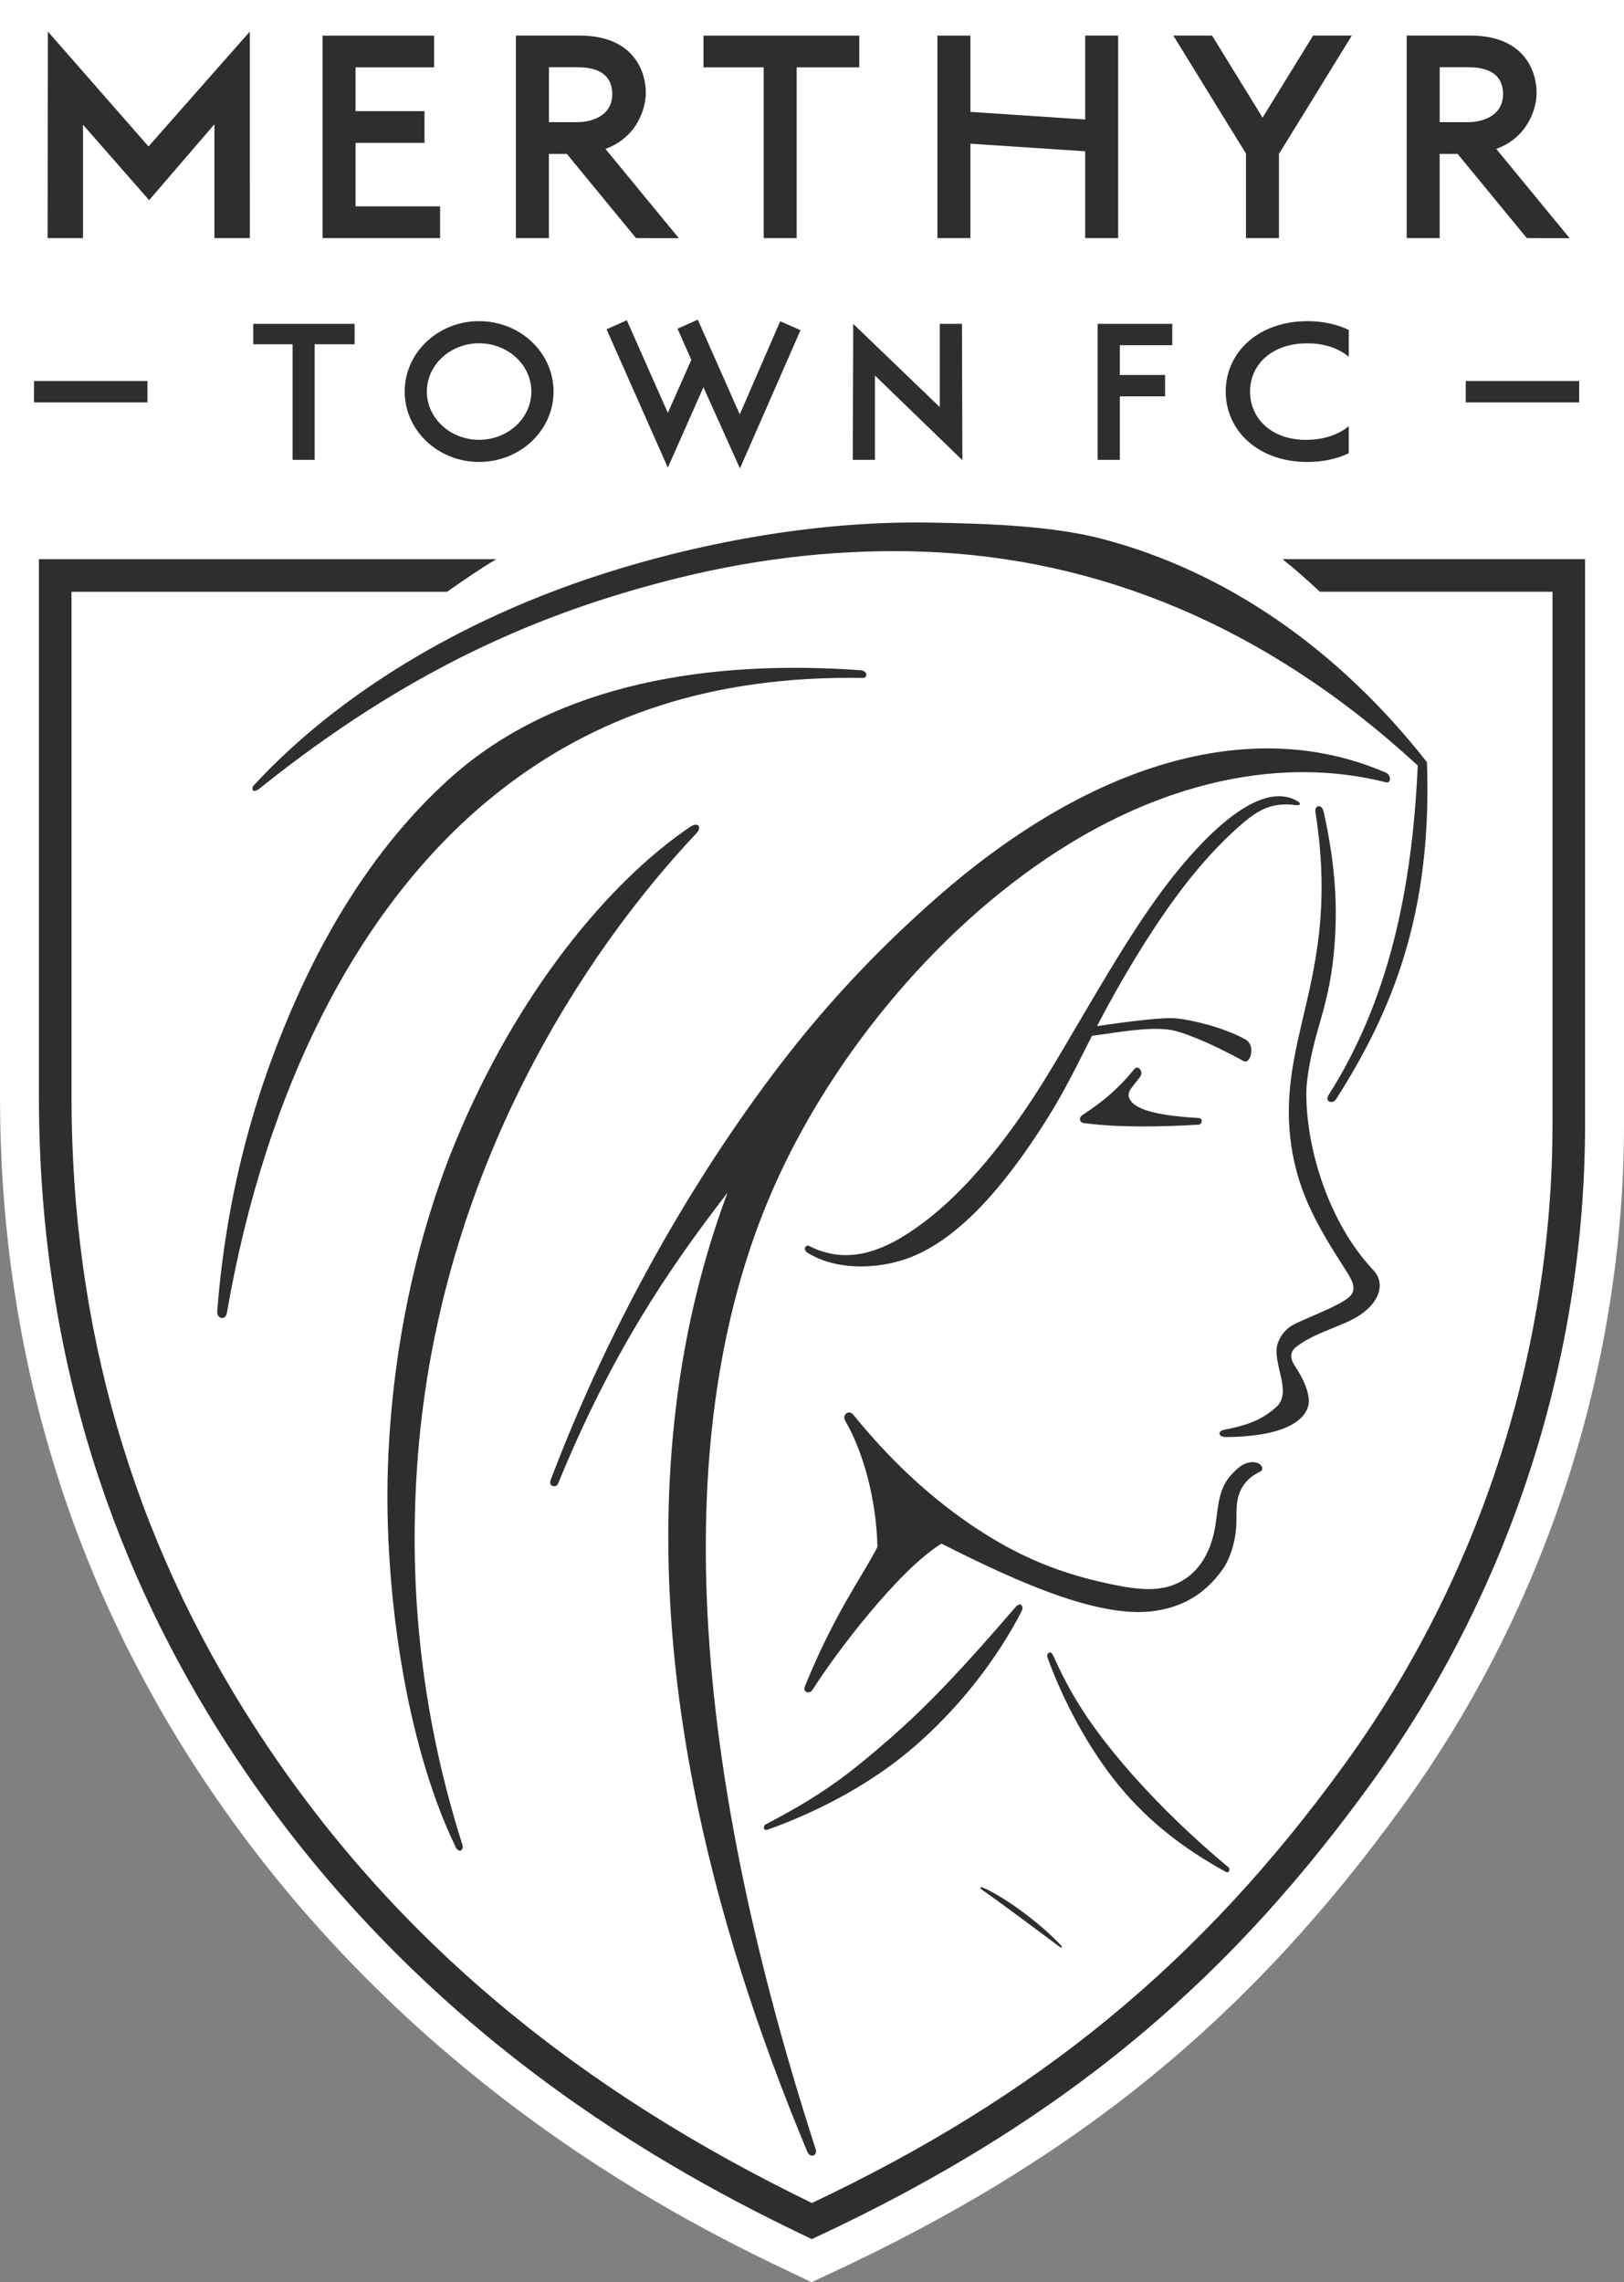
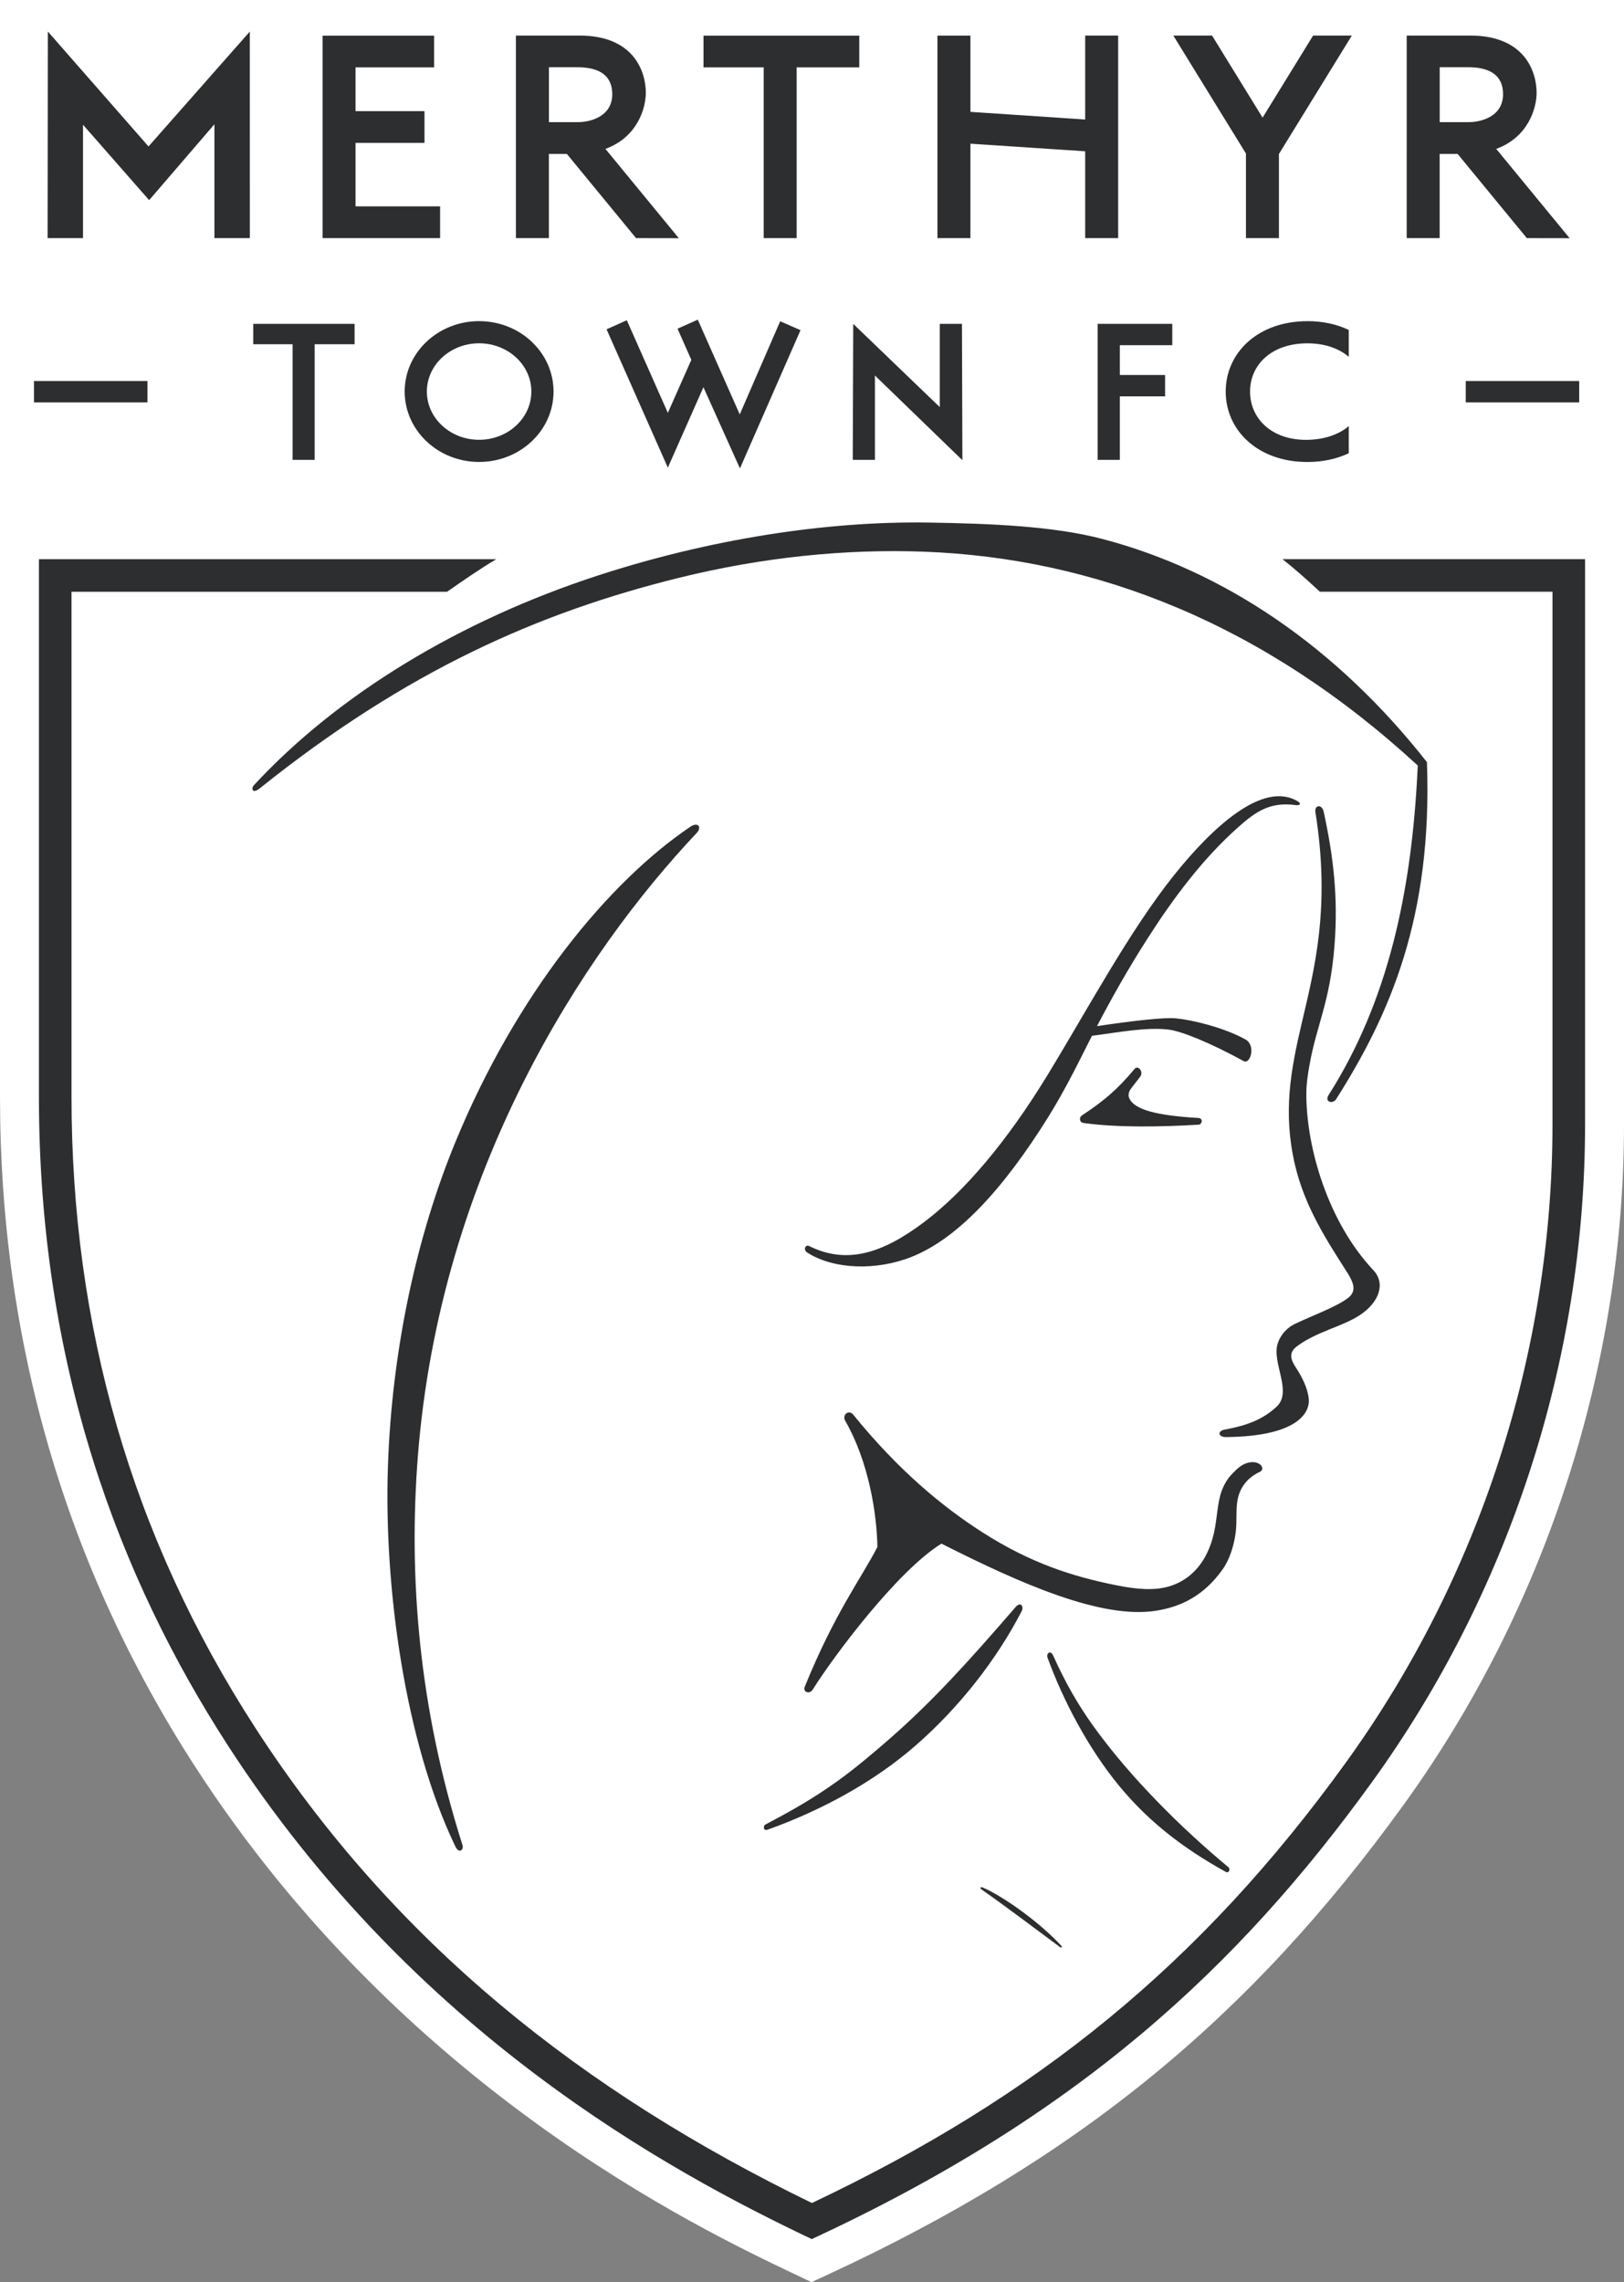
<svg xmlns="http://www.w3.org/2000/svg" fill="none" viewBox="0 0 417.16 586.07">
  <rect x="0" y="0" width="417.16" height="586.07" fill="#808080" stroke="none" />
  <path fill="#fff" fill-rule="evenodd" d="M329.43 0h87.73v288.71c0 62.15-20.08 124.18-56.54 174.67-39.69 54.96-83.92 91.06-147.91 120.72l-4.26 1.97-4.24-2.02C179.3 572.21 103.49 536.17 50.1 453.64 16.86 402.23 0 344.35 0 281.62V0h329.43Z" clip-rule="evenodd" />
  <path fill="#2D2E2F" fill-rule="evenodd" d="M10 143.6h117.48c-4.19 2.5-8.28 5.31-12.64 8.37H18.37v129.64c0 58.68 15.29 112.76 47.17 162.04 35.87 55.46 84.44 93.67 143.02 122.09 57.69-27.31 99.74-61.3 137.17-113.13 34.31-47.51 53.06-105.31 53.06-163.92V151.96h-59.75c-3.43-3.2-6.56-5.96-9.61-8.37h77.73v145.1c0 61.41-19.92 120.73-54.64 168.82-34.72 48.08-75.87 85.92-144 117.5C172 557.65 106.45 522.31 58.51 448.2 30.76 405.3 10 350.89 10 281.61V143.59v.01Z" clip-rule="evenodd" />
  <path fill="#2D2E2F" fill-rule="evenodd" d="M66.74 202.44c37.77-30.26 71.72-45.17 107.69-54.06 21.32-5.27 42.61-7.44 62.77-6.71 44.31 1.61 87.53 18.57 126.98 54.92-1.46 32.57-7.71 60.7-22.89 84.61-1.15 1.8 1.06 2.44 1.95 1.03 13.82-21.77 24.75-46.73 23.3-86.51-23.2-29.52-52.06-49.11-83.43-57.33-12.59-3.3-28.74-3.93-44.39-4.19-26.73-.44-56.69 4.35-84.97 13.54-35.7 11.6-67.03 30.66-88.56 53.94-.69.74-.44 2.35 1.54.77l.01-.01Z" clip-rule="evenodd" />
-   <path fill="#2D2E2F" fill-rule="evenodd" d="M356.02 198.44c-32.99-14.36-74.21-4.07-115.45 32.13-13.05 11.46-26.83 25.39-40.22 42.9-22.31 29.18-43.5 66.05-58.9 106.58-.69 1.81 1.47 2.01 1.85 1.08 13.84-33.81 28.44-55.22 43.59-74.86-6.49 17.33-10.62 34.98-12.89 52.19-8.77 66.52 8.24 133.82 33.37 194.11.74 1.77 2.69 1.02 2.16-.62-36-111.35-35.54-192.34-10.09-248.57 14.87-32.86 42.42-66.67 75.44-86.81 25.26-15.41 53.98-22.51 81.14-15.67 1.39.35 1.32-1.89 0-2.46ZM221.7 174.1c-39.42-.66-69.09 10.1-93.14 28.88-35.84 27.99-60.22 75.97-70.29 134.25-.33 1.92-2.61 1.48-2.47-.46 2.49-32.29 10.66-58.93 20.71-81.17 10.71-23.67 24.01-42.32 39.48-56.08 27.31-24.3 66.81-30.12 104.94-27.41 2.09.15 1.92 2.02.77 2v-.01Z" clip-rule="evenodd" />
  <path fill="#2D2E2F" fill-rule="evenodd" d="M178.88 214c-28.77 30.48-65.82 86.49-71.55 160.07-2.38 30.54.12 64.13 11.48 99.78.35 1.09-.84 2.4-1.85.31-12.96-26.95-18.34-66.65-17.32-97.34 1-30.32 7.44-59.47 17.3-83.44 15.75-38.29 39.45-66.95 60.41-81.08 1.93-1.3 3.06.09 1.54 1.7h-.01Zm154-7.24c-6.58-.91-10.25 1.6-14.81 5.66-9.22 8.19-16.76 18.36-23.38 28.71-4.64 7.26-8.91 14.74-12.9 22.39 8.66-1.3 17.07-2.31 20.32-2 3.97.38 12.11 2.27 17.79 5.4 2.79 1.53 1.27 6.51-.43 5.58-8.54-4.69-15.94-7.67-19.24-8.09-5.79-.72-13.51.79-19.73 1.59-.42.82-.84 1.65-1.26 2.48-3.03 6.03-6.13 12.2-9.91 18.27-11.65 18.71-23.39 31.36-35.22 36.04-9 3.56-19.91 3.25-26.74-1.12-1.15-.74-.46-2.15.46-1.69 9.6 4.78 18.72 1.97 29.37-6.01 10.49-7.86 21.46-20.82 31.86-37.86 10.27-16.83 21.09-37.11 32.61-51.48 9.55-11.91 22.73-24.36 31.77-18.79.88.54.44 1.06-.57.92h.01Zm7.16 1.779c2.46 11.43 3.73 21.76 2.75 34.32-1.13 14.57-4.6 20.29-6.42 30.67-.41 2.32-.82 4.8-.81 7.56.05 14.08 5.75 32.911 17.2 45.081 3.22 3.42 1.54 8.229-3.4 11.519-4.47 2.98-11.01 4.21-16.16 8-2.38 1.75-1.55 3.621-.34 5.481 1.55 2.37 3.06 5.299 3.32 8.039.37 3.79-3.22 9.66-21.22 9.84-2.07.02-2.36-1.56-.32-1.93 6.49-1.19 10.05-2.949 13.21-5.799 4.28-3.85-1.2-11.28.34-16.25.41-1.32 1.59-3.721 4.53-5.131 3.92-1.89 10.55-4.32 13.5-6.57 2.3-1.75 1.57-3.85-.15-6.57-4.93-7.78-10.9-16.66-13.47-27.83-3.07-13.34-1.06-24.099 1.74-36.059 3.27-13.99 7.48-29.721 3.55-54.371-.28-1.76 1.66-2.23 2.14 0h.01ZM320.75 375.59c-1.87.42-3.09 1.73-4.14 2.79-1.3 1.31-2.16 2.8-2.77 4.44-1.17 3.12-1.14 6.98-2.01 10.85-1.68 7.43-5.81 11.92-11.25 13.64-3.97 1.25-8.58.84-13.7-.18-11.52-2.3-22.2-5.76-34.47-13.59-10.16-6.48-21.68-15.97-33.25-30.27-1.1-1.36-2.94.05-2.04 1.61 6.05 10.5 8.14 24.01 8.26 32.41-4.4 8.43-11 17.04-18.65 35.85-.58 1.43 1.22 2.05 2.04.75 5.38-8.59 21.72-30.45 33.06-37.48 20.49 10.37 41.11 19.42 55.08 17.24 6.43-1 12.34-3.85 17.14-10.62 1.87-2.64 2.91-6.15 3.35-9.37.42-3.03-.03-6.16.56-8.81.67-3 2.52-5.42 5.69-6.89 1.47-.68.09-3.03-2.89-2.36l-.01-.01Z" clip-rule="evenodd" />
  <path fill="#2D2E2F" fill-rule="evenodd" d="M262.46 413.7c-6.45 12.53-16.07 24.79-27.27 34.56-10.61 9.26-24.01 16.6-37.99 21.6-1.24.44-1.12-1.04-.64-1.29 6.45-3.39 12.35-6.69 18.75-11.31 4.38-3.16 9.28-7.28 13.63-11.1 10.45-9.19 19.41-18.95 31.91-33.43 1.37-1.58 2.17-.12 1.61.97Zm6.61 11.96c3.97 10.95 10.5 23.39 18.46 33.02 7.54 9.12 16.38 15.97 27.3 22 .97.54 1.16-.8.81-1.09-12.16-10.08-25.3-23.14-34.71-36.21-4.31-5.99-7.42-11.61-10.39-18.21-.72-1.6-1.82-.49-1.47.48v.01Zm-16.95 59.55c7.04 4.94 14.76 10.83 20.2 14.84.41.3.5-.16.35-.32-5.79-6.27-15.3-12.95-20.25-15.01-.58-.24-.81.12-.3.48v.01Zm39.28-210.67c-4.33 5.21-7.79 8.14-13.5 11.92-.74.49-.67 1.78.43 1.93 8.53 1.19 19.61 1.03 29.58.43.82-.05 1.29-1.64-.11-1.72-10.66-.63-16.21-2.1-17.66-4.91-.33-.63-.37-1.57.31-2.53.58-.82 1.4-1.78 2.45-3.19.9-1.2-.53-3.1-1.5-1.93ZM82.86 9.15h28.65v8.15H91.33v11.24h17.71v8.15H91.33V53h21.72v8.15H82.86v-52Zm72.661 29.09 18.849 22.93-10.989-.02-17.77-21.62h-4.62v21.62h-8.47V9.13h16.31c14.18 0 17.06 9.49 17.06 14.68 0 4.08-2.231 11.46-10.381 14.43h.011Zm1.75-14.03c0-5.54-4.371-6.94-8.901-6.94h-7.369v14.1h7.369c3.59 0 8.901-1.62 8.901-7.17v.01Zm227.07 14.03 18.85 22.93-10.99-.02-17.78-21.62h-4.61v21.62h-8.47V9.13h16.31c14.18 0 17.06 9.49 17.06 14.68 0 4.08-2.23 11.46-10.38 14.43h.01Zm1.75-14.03c0-5.54-4.37-6.94-8.9-6.94h-7.37v14.1h7.37c3.59 0 8.9-1.62 8.9-7.17v.01Zm-181.45-6.91v43.85h-8.47V17.3h-15.46V9.15h40.01v8.15h-16.08ZM64.17 8.11l.01 53.04h-9.1V31.91L38.31 51.4 21.32 32.03v29.12h-9.09l.06-53.06 25.86 29.52 26.02-29.5Zm185.101 20.62 29.48 1.96V9.13h8.47v52.02h-8.47v-22.3l-29.48-1.95v24.25h-8.47v-52h8.47v19.58Zm79.25 10.81v21.61h-8.47V39.43l-18.66-30.3h9.95l12.98 21.08 12.98-21.08h9.95l-18.73 30.41Zm-109.35 43.63 22.23 21.38V83.17h5.7l.11 35.01-22.47-21.75v21.66h-5.69l.12-34.92Zm-45.13 1.24 5.2-2.32 10.78 24.33 10.39-23.92 5.22 2.29-15.56 35.5-9.38-20.85-9.14 20.65-15.74-35.52 5.2-2.33 10.54 23.79 6.03-13.62-3.54-8Zm107.909-1.24h19.18v5.48h-13.48v7.65h11.63v5.49h-11.63v16.3h-5.7V83.17Z" clip-rule="evenodd" />
  <path fill="#2D2E2F" d="M405.651 97.85h-29.14v5.49h29.14v-5.49Zm-367.781 0H8.73v5.49h29.14v-5.49Z" />
  <path fill="#2D2E2F" fill-rule="evenodd" d="M80.83 88.4v29.69h-5.67V88.4H65.05v-5.24h26.03v5.24H80.83Zm42.24-5.93c10.56 0 19.12 8.1 19.12 18.08 0 9.98-8.56 18.08-19.12 18.08s-19.12-8.1-19.12-18.08c0-9.98 8.56-18.08 19.12-18.08Zm0 5.69c7.41 0 13.42 5.55 13.42 12.39 0 6.84-6.01 12.39-13.42 12.39s-13.42-5.55-13.42-12.39c0-6.84 6.01-12.39 13.42-12.39Zm212.751-5.69c4.03 0 7.62.82 10.64 2.26v6.9c-2.52-2.14-6.13-3.46-10.64-3.46-9.25 0-14.72 5.55-14.72 12.39 0 6.84 5.48 12.54 14.72 12.39 4.51-.08 8.12-1.4 10.64-3.52v6.96c-3.02 1.44-6.6 2.25-10.64 2.25-12.69 0-20.97-8.1-20.97-18.08 0-9.98 8.27-18.08 20.97-18.08v-.01Z" clip-rule="evenodd" />
</svg>